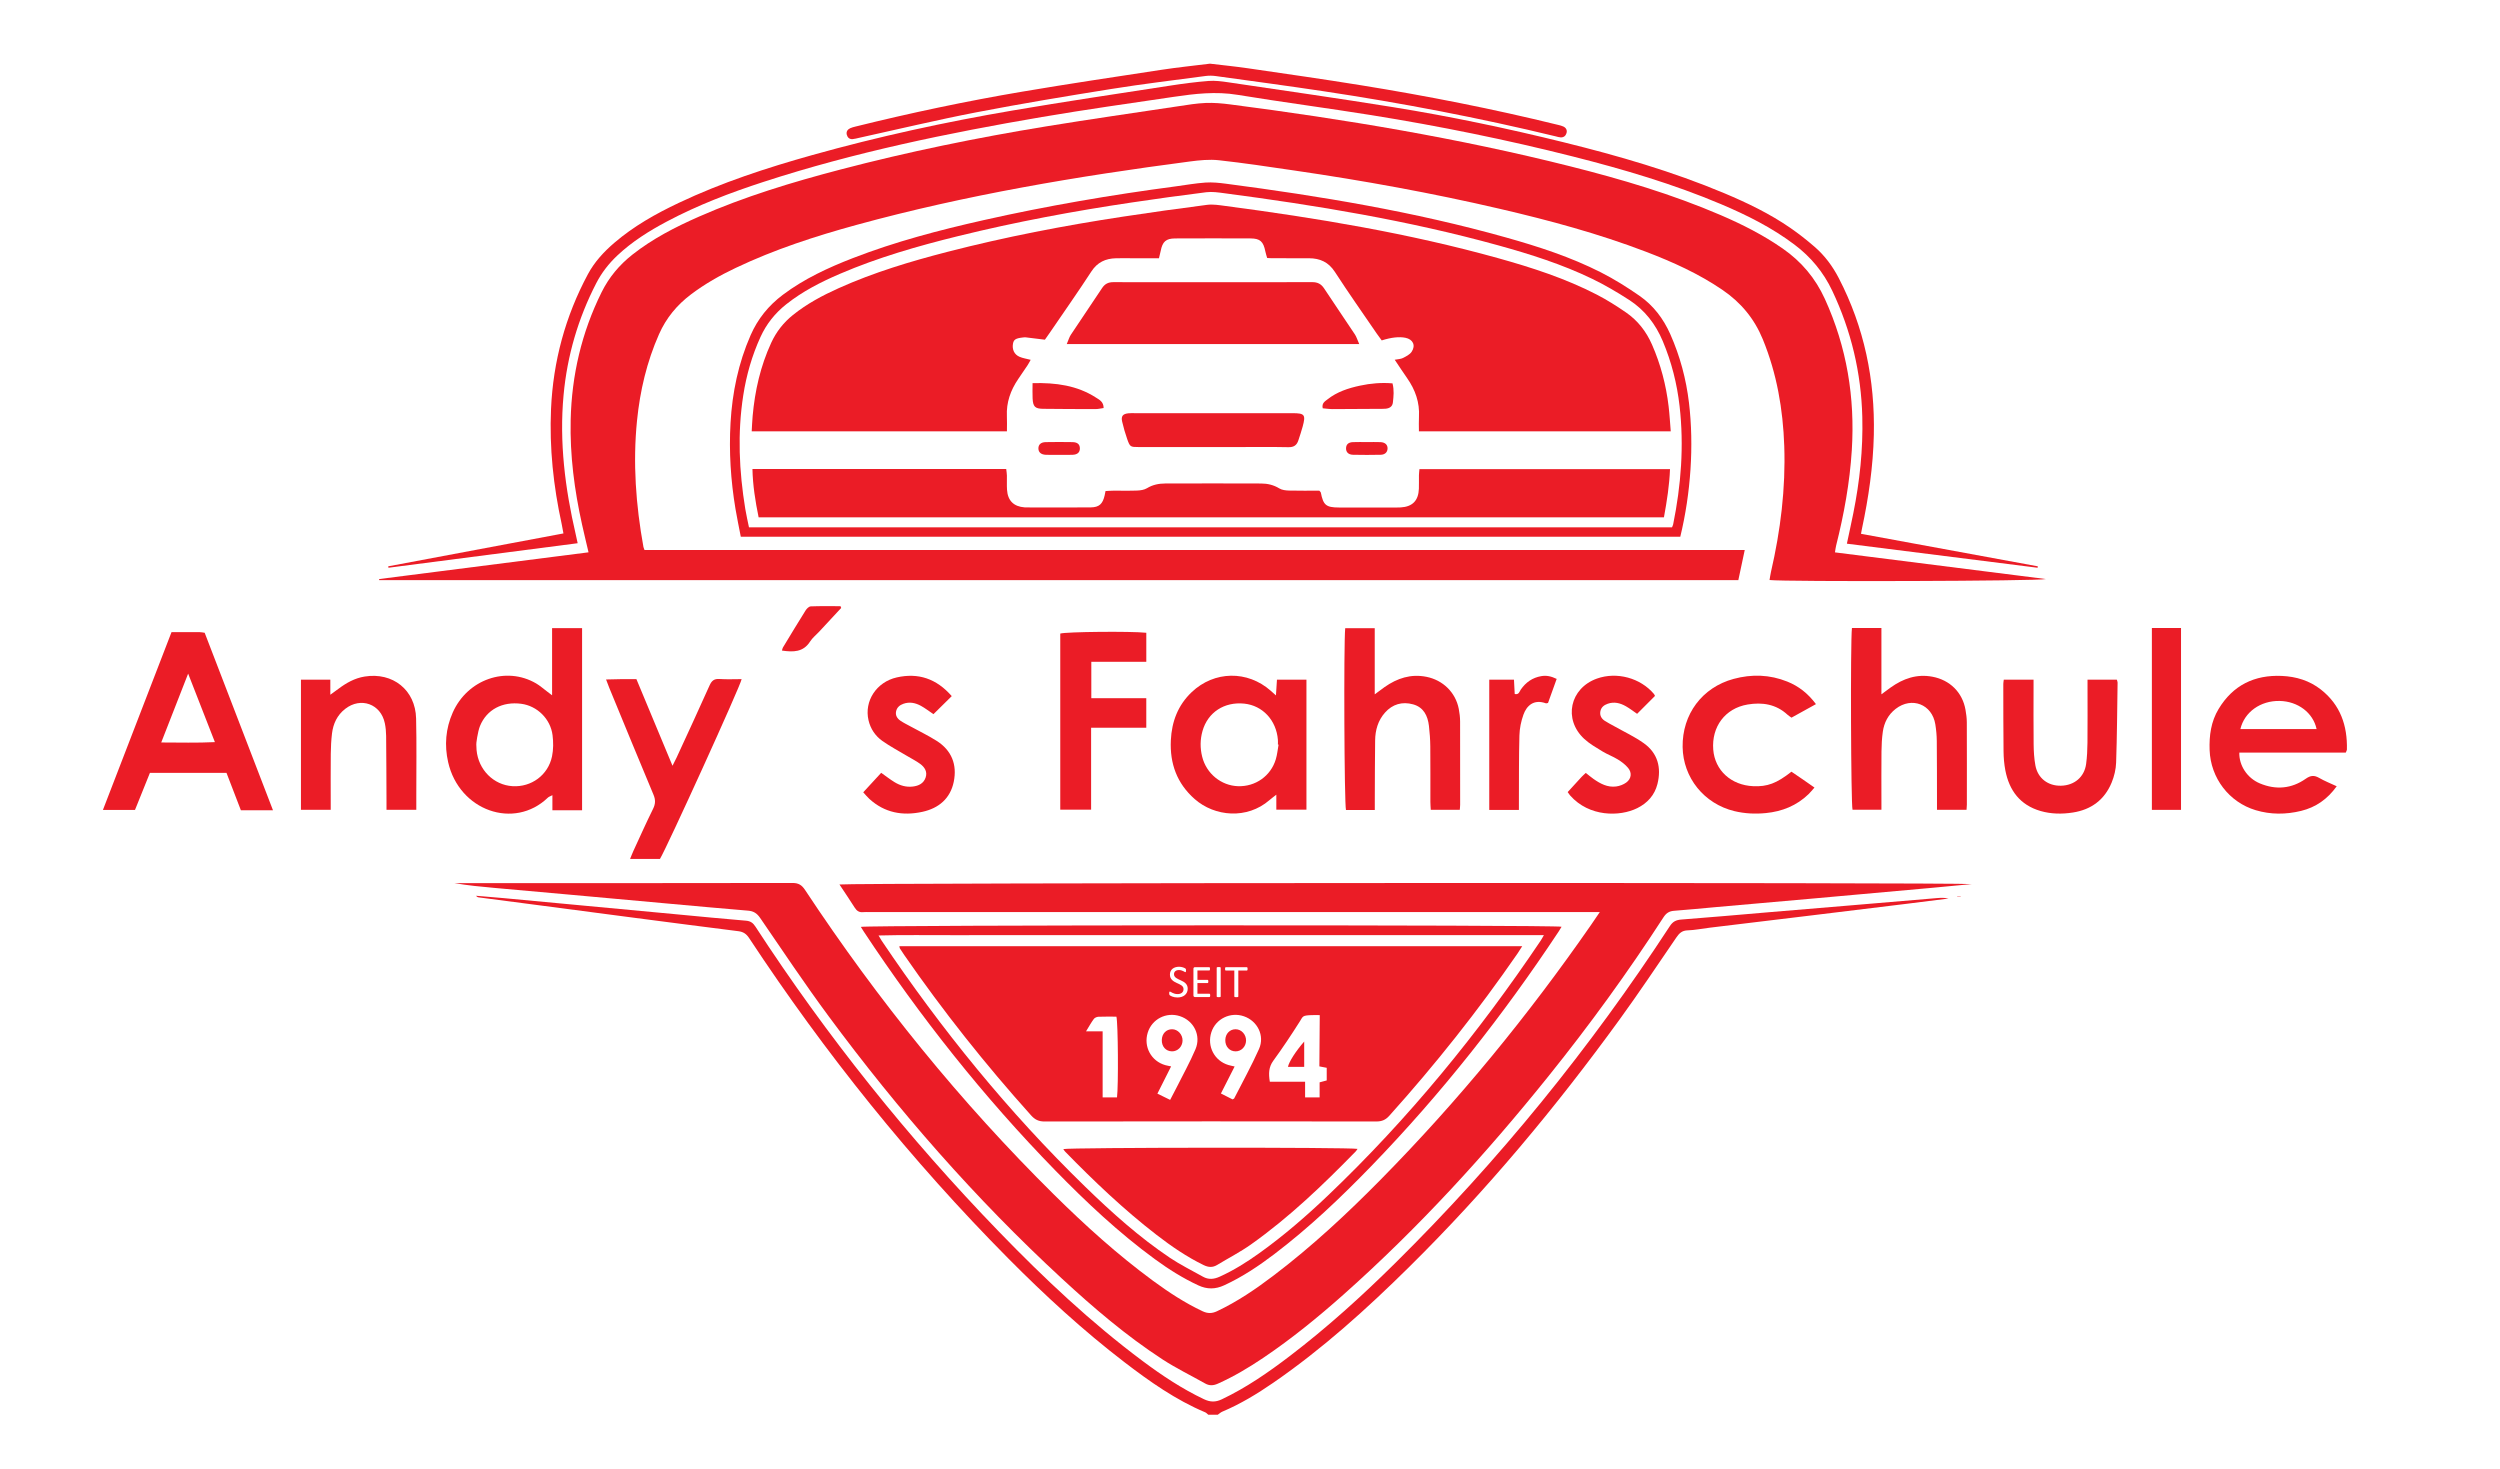
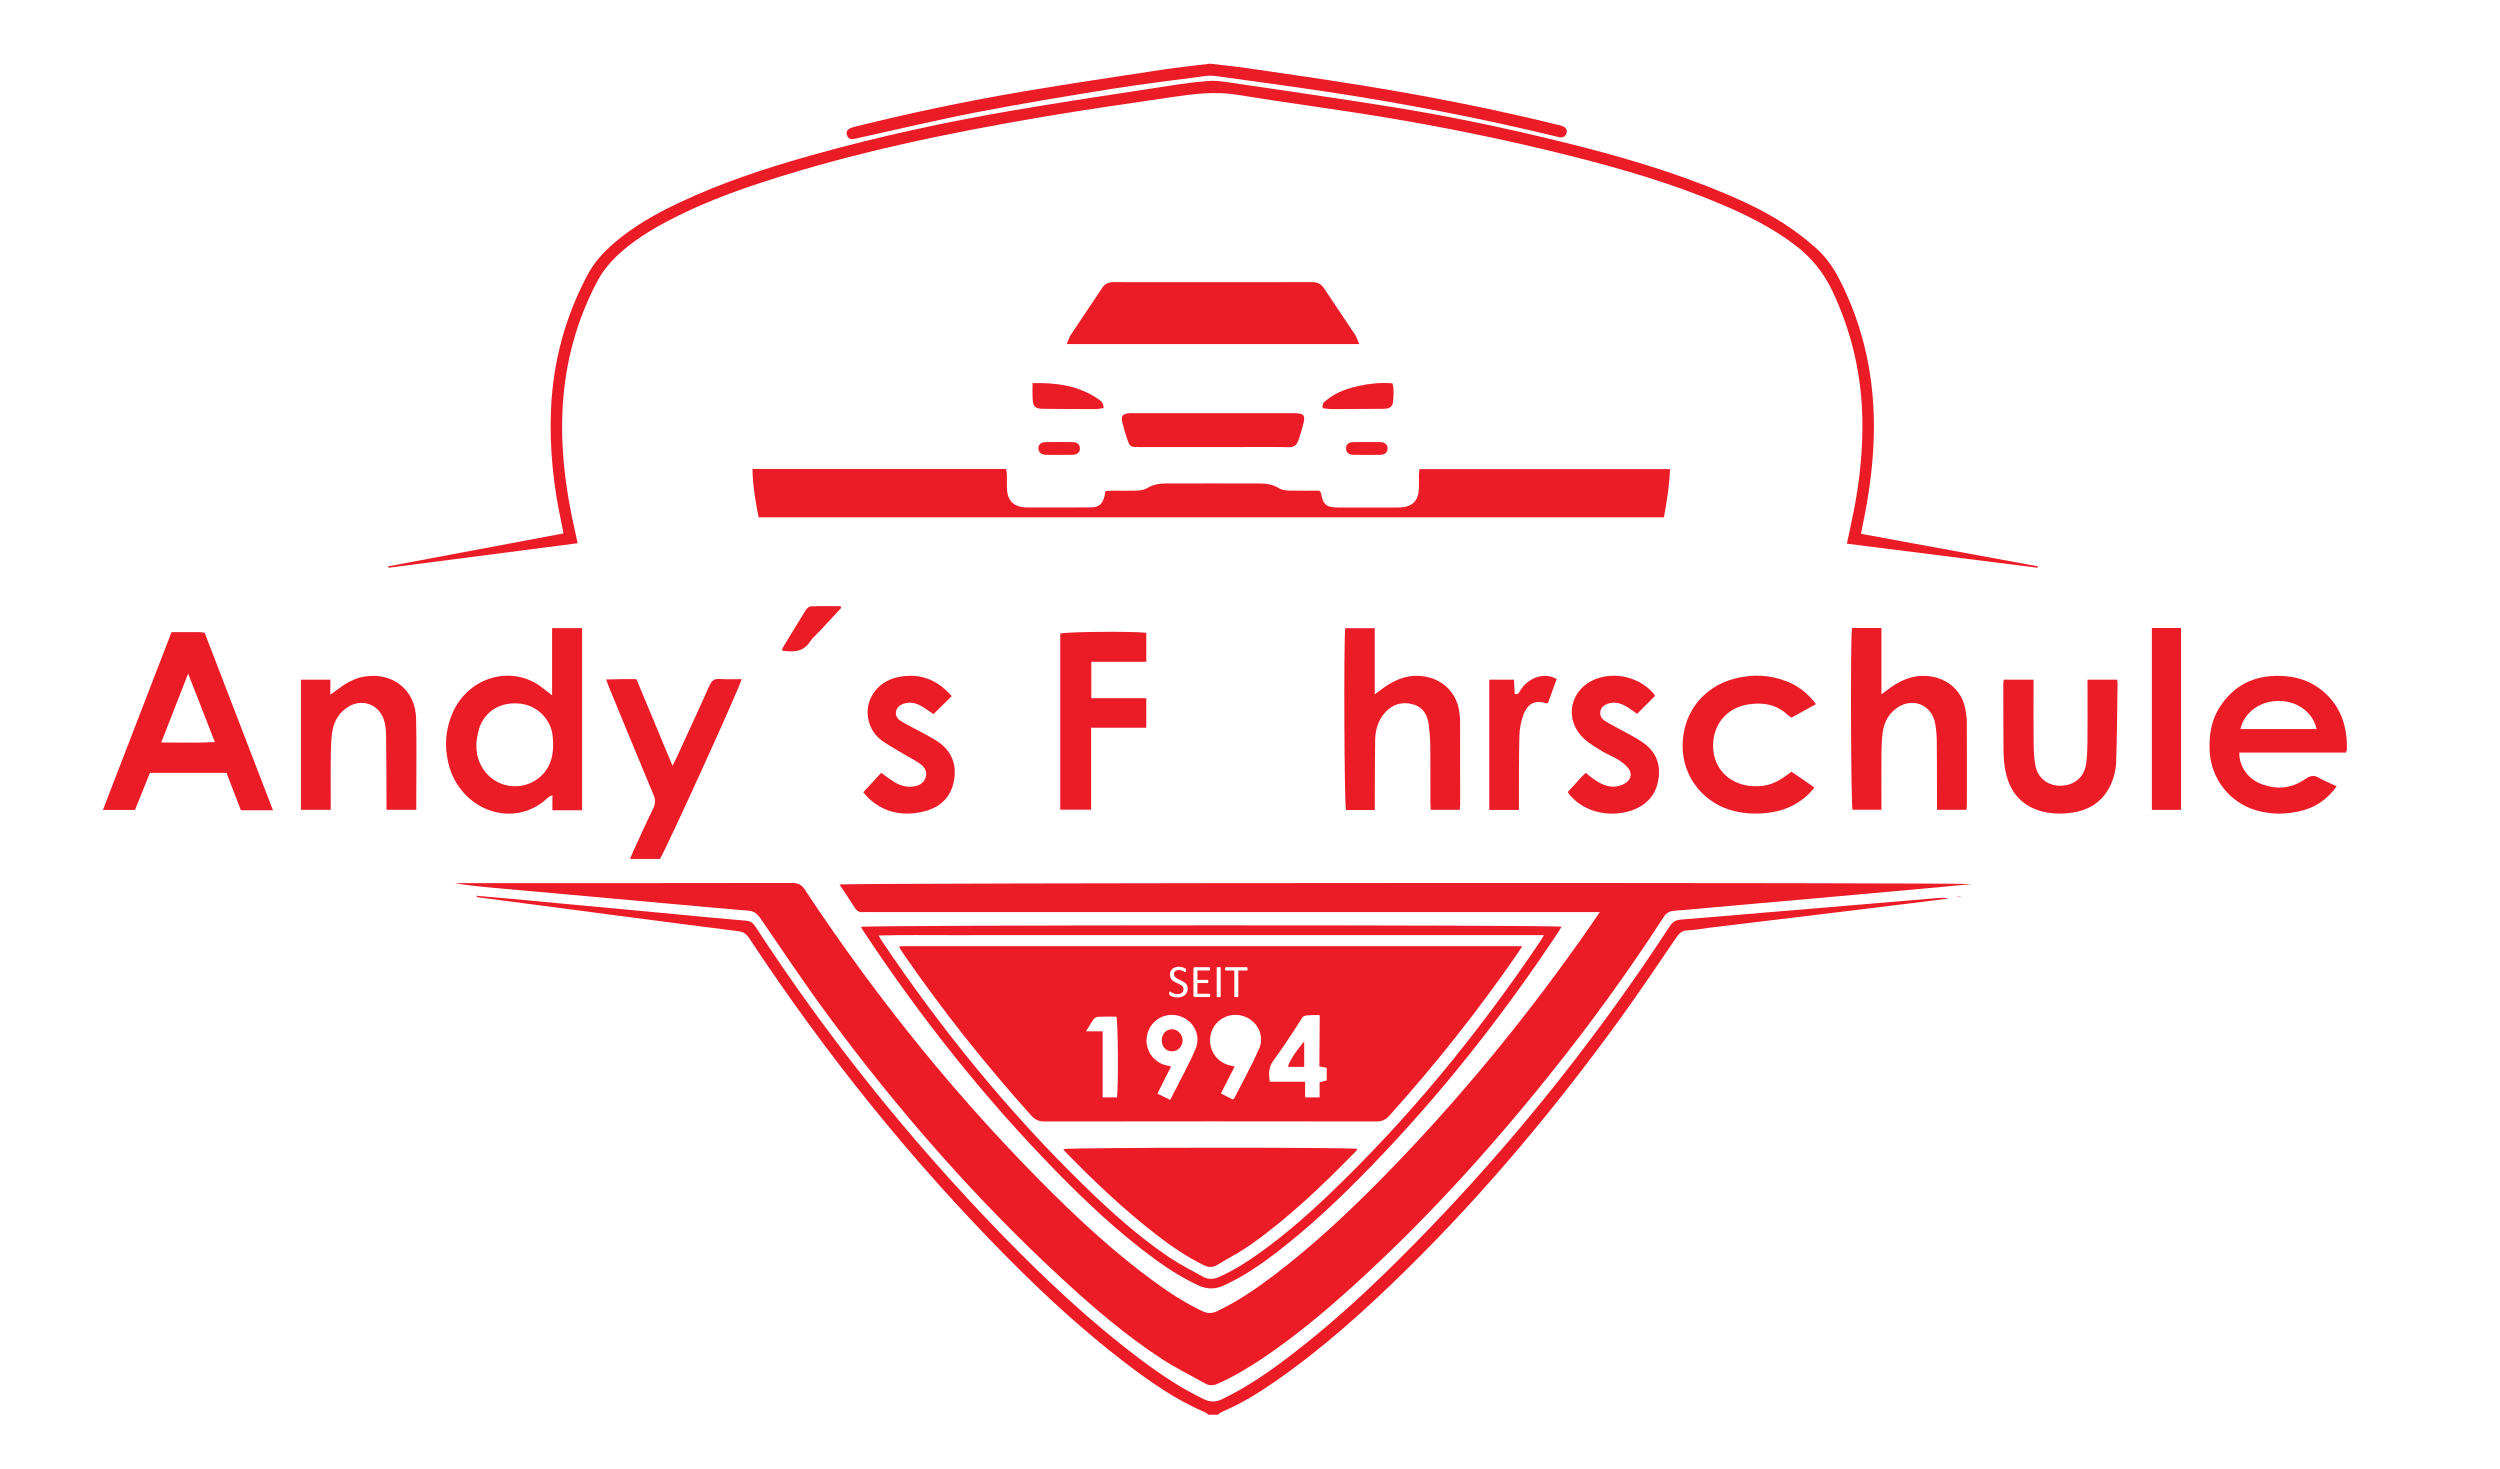
<svg xmlns="http://www.w3.org/2000/svg" xmlns:ns1="http://sodipodi.sourceforge.net/DTD/sodipodi-0.dtd" xmlns:ns2="http://www.inkscape.org/namespaces/inkscape" version="1.1" id="svg2" width="884.12" height="519.36" viewBox="0 0 884.12 519.36" ns1:docname="Logo_rot_vektor-06.eps">
  <defs id="defs6" />
  <ns1:namedview id="namedview4" pagecolor="#ffffff" bordercolor="#000000" borderopacity="0.25" ns2:showpageshadow="2" ns2:pageopacity="0.0" ns2:pagecheckerboard="0" ns2:deskcolor="#d1d1d1" />
  <g id="g8" ns2:groupmode="layer" ns2:label="ink_ext_XXXXXX" transform="matrix(1.333,0,0,-1.333,0,519.36)">
    <g id="g10" transform="scale(0.1)">
      <path d="m 5140.12,1513.63 c -77.6,-6.49 -155.19,-13.14 -232.79,-19.67 -72.7,-6.13 -145.42,-12.12 -218.13,-18.26 -76.2,-6.44 -152.36,-13.36 -228.61,-19.11 -13.96,-1.06 -22.58,-5.41 -30.41,-17.39 C 4218.81,1115.58 3976.49,817.09 3701.6,545.211 3613.23,457.809 3521.26,374.391 3422.34,298.93 3365.4,255.488 3306.72,214.781 3241.65,183.84 c -16.92,-8.051 -30.81,-7.731 -47.55,0.219 -58.01,27.523 -111.06,62.812 -162.29,101.011 -137.67,102.66 -262.18,220.059 -381.36,343.219 -241.23,249.281 -457,518.961 -646.34,809.661 -6.21,9.54 -12.86,14.61 -24.81,15.6 -61.52,5.11 -122.96,11.2 -184.42,16.96 -83.82,7.84 -167.64,15.69 -251.45,23.55 -68.46,6.41 -136.9,12.88 -205.36,19.21 -24.99,2.31 -50.02,4.31 -75.03,6.45 2.3,-3.39 4.89,-4.02 7.52,-4.37 47.96,-6.29 95.94,-12.52 143.9,-18.82 91.1,-11.96 182.18,-24.02 273.28,-35.9 90.42,-11.79 180.83,-23.58 271.29,-34.94 12.88,-1.62 21.02,-7.05 28.31,-18.12 201.41,-305.48 429.44,-589.531 687.13,-849.531 97.39,-98.25 199.11,-191.789 309.03,-276.059 66.89,-51.281 135.64,-99.73 213.95,-132.73 3.05,-1.281 5.42,-4.191 8.1,-6.34 8.43,0 16.85,0 25.27,0 3.95,2.719 7.56,6.231 11.89,8.059 48.07,20.281 92.4,47.172 135.2,76.64 130.53,89.891 247.61,195.692 360.07,306.719 205.23,202.641 389.19,423.504 558.49,656.652 51.91,71.49 101,145.04 150.87,217.99 7.59,11.09 14.86,18.46 29.7,18.93 19.54,0.63 38.96,4.67 58.45,7.03 86.35,10.46 172.71,20.8 259.05,31.27 88.43,10.73 176.85,21.52 265.26,32.36 36.56,4.48 73.09,9.17 109.63,13.77 -9.9,2.23 -19.63,2.11 -29.31,1.3" style="fill:#eb1c26;fill-opacity:1;fill-rule:nonzero;stroke:none" id="path12" />
-       <path d="m 4611.84,2357.02 c 5.64,26.55 11,51.76 16.99,79.91 -974.81,0 -1947.16,0 -2918.89,0 -1.57,4.4 -2.55,6.28 -2.91,8.28 -20.07,110.96 -28.3,222.59 -17,335.08 7.96,79.26 25.96,156 58.4,229.27 19.01,42.95 47.47,77.36 84.57,105.41 37.1,28.06 77.36,50.76 119.26,70.65 102.95,48.89 210.91,83.98 320.53,114.01 290.07,79.47 585.89,129.02 883.66,168.08 25.55,3.34 51.99,6.11 77.37,3.33 66.9,-7.34 133.5,-17.51 200.11,-27.24 183.24,-26.75 365.32,-59.73 545.7,-101.78 131.16,-30.57 261.04,-65.57 387.03,-113.71 70.87,-27.08 139.79,-58.13 202.83,-101.07 48.88,-33.3 84.73,-76.18 107.38,-131.48 37.21,-90.91 53.47,-185.66 56.81,-283 3.87,-112.81 -9.86,-223.93 -35.21,-333.75 -1.65,-7.14 -2.58,-14.45 -3.85,-21.63 40.94,-4.98 718.07,-2.94 733.16,2.56 -187.13,23.67 -372.61,47.13 -559.59,70.78 1.25,7.36 1.79,12.78 3.1,18.01 20.91,83.1 36.19,167.06 41.59,252.77 8.79,139.74 -13.07,273.57 -71.44,401.57 -25.27,55.43 -62.29,99.23 -111.84,133.68 -51.51,35.8 -107.04,64.02 -164.49,88.71 -129.18,55.54 -263.57,95.29 -399.59,129.54 -296.89,74.76 -598.36,124.82 -901.73,164.16 -21.46,2.78 -43.33,4.75 -64.88,3.87 -24.45,-1 -48.82,-5.12 -73.09,-8.77 -116.5,-17.5 -233.12,-34.25 -349.37,-53.23 -184.12,-30.07 -366.8,-67.46 -547.31,-114.79 -127.55,-33.44 -253.66,-71.54 -374.65,-124.78 -62.41,-27.46 -122.89,-58.4 -176.74,-100.89 -34.64,-27.33 -62.03,-60.05 -81.84,-100 -52.95,-106.83 -79.14,-219.87 -81.89,-338.58 -2.18,-93.74 9.96,-186.06 30.2,-277.42 5.27,-23.79 11.05,-47.47 17.19,-73.73 -186.38,-23.79 -370.96,-47.36 -555.53,-70.93 0.07,-0.96 0.14,-1.93 0.21,-2.89 1201.63,0 2403.27,0 3605.75,0" style="fill:#eb1c26;fill-opacity:1;fill-rule:nonzero;stroke:none" id="path14" />
      <path d="m 2227.14,1549.58 c 13.74,-20.77 27.49,-40.94 40.52,-61.56 5.46,-8.64 12.07,-12.91 22.39,-11.77 5.55,0.61 11.22,0.11 16.84,0.11 635.16,-0.01 1270.32,-0.01 1905.48,-0.01 8.93,0 17.86,0.01 31.9,0.01 -9.67,-14.21 -16.26,-24.06 -23.01,-33.79 -167.16,-240.88 -352.32,-466.949 -558.2,-675.851 -89.2,-90.52 -182.14,-177.028 -283.49,-254.047 -47.53,-36.113 -96.67,-69.723 -150.96,-95.281 -13.18,-6.2 -24.66,-6.289 -37.89,-0.082 -47.24,22.191 -90.55,50.632 -132.4,81.421 -93.48,68.782 -179.35,146.379 -261.74,227.829 -248.9,246.05 -467.87,516.631 -660.7,808.461 -8.65,13.09 -17.2,18.63 -33.52,18.6 -289.15,-0.59 -578.31,-0.43 -867.46,-0.43 -9.76,0 -19.52,0 -29.28,0 35.4,-6.18 70.87,-9.5 106.36,-12.7 69.17,-6.23 138.35,-12.35 207.52,-18.6 86.64,-7.83 173.26,-15.78 259.9,-23.6 68.47,-6.19 136.93,-12.53 205.45,-18.16 14.52,-1.2 23.43,-7.08 31.82,-19.31 59.88,-87.33 118.68,-175.52 181.61,-260.63 185.18,-250.479 389.45,-484.28 618.58,-695.811 84.1,-77.641 171.02,-152.059 267.15,-214.641 36.3,-23.629 75.57,-42.699 113.37,-64.027 11.37,-6.422 21.79,-5.742 33.76,-0.391 42.43,18.981 82.11,42.641 120.53,68.551 75.19,50.699 145.33,107.859 213.02,168.027 198.8,176.711 377.4,372.411 543.79,579.512 108.59,135.17 210.43,275.28 304.6,420.87 7.24,11.19 15.15,16.59 28.37,17.54 37.08,2.67 74.07,6.52 111.11,9.79 85.25,7.55 170.52,14.96 255.76,22.57 106.21,9.47 212.41,19.05 318.6,28.67 33.45,3.02 66.87,6.29 104.04,9.8 -33.42,4.52 -2986.65,3.37 -3003.82,-1.07" style="fill:#eb1c26;fill-opacity:1;fill-rule:nonzero;stroke:none" id="path16" />
      <path d="m 1030.56,2389.92 c 166.61,21.6 333.23,43.19 501.99,65.07 -2,9.12 -3.53,16.48 -5.22,23.8 -28.15,121.56 -43.76,244.15 -32.17,369.25 9.69,104.65 38.55,203.47 86.7,296.82 14.33,27.78 33.1,51.94 55.77,73.3 39.14,36.89 84.21,65.19 131.44,90.26 82.01,43.52 168.4,76.51 256.5,105.17 241.29,78.52 489.07,129.58 738.7,172.16 116.11,19.8 232.81,36.19 349.34,53.44 56.13,8.3 112.03,14.86 169.35,5.43 118.3,-19.47 237.26,-34.94 355.64,-53.96 180.04,-28.93 358.67,-65.12 535.47,-109.96 133.27,-33.81 265.03,-72.54 391.91,-126.2 68.61,-29.02 134.98,-62.23 194.8,-107.32 43.37,-32.69 76.78,-72.87 100.22,-122.36 50.3,-106.21 76.75,-217.68 79.74,-334.99 2.19,-85.97 -6.9,-170.83 -23.79,-254.97 -5.32,-26.49 -11.16,-52.87 -17.13,-81.09 169.78,-21.43 337.88,-42.65 505.97,-63.87 0.19,1.27 0.38,2.53 0.57,3.8 -156.14,28.73 -312.28,57.45 -469.11,86.31 1.19,6.2 1.89,10.28 2.76,14.33 17.4,81.76 29.41,164.14 31.31,247.92 3.31,146.49 -25.36,285.6 -93.07,416.2 -16.37,31.58 -37.17,59.62 -63.9,82.77 -20.63,17.88 -42.21,34.88 -64.66,50.38 -54.48,37.6 -113.9,66.22 -174.74,91.8 -138.03,58.03 -281.39,99.43 -426.46,135.29 -149.79,37.02 -300.75,68.68 -453.06,93.25 -145.36,23.44 -291.14,44.27 -436.8,65.87 -17.25,2.56 -35.04,4.94 -52.27,3.58 -34.23,-2.7 -68.38,-7.22 -102.33,-12.47 -139.27,-21.55 -278.71,-42.2 -417.62,-65.94 -179.04,-30.61 -356.44,-69.21 -531.43,-118.24 -120.94,-33.88 -240.15,-72.83 -353.93,-126.7 -61.02,-28.89 -119.67,-61.83 -171.21,-106.06 -27.86,-23.91 -52.58,-50.62 -70.08,-83.26 -59.99,-111.85 -92.3,-231.3 -97.87,-358 -4.52,-102.92 6.32,-204.44 28.3,-304.93 1.73,-7.88 2.98,-15.86 4.64,-24.82 -156.65,-29.41 -310.75,-58.34 -464.85,-87.27 0.19,-1.26 0.39,-2.52 0.58,-3.79" style="fill:#eb1c26;fill-opacity:1;fill-rule:nonzero;stroke:none" id="path18" />
-       <path d="m 4438.91,2505.02 c -0.41,-1.99 -1.43,-3.86 -2.94,-7.8 -816.28,0 -1631.47,0 -2448.94,0 -3.29,16.21 -7.1,32.37 -9.78,48.71 -16.42,100.24 -21.02,200.75 -5.36,301.53 8.32,53.57 23.11,105.24 45.71,154.72 15.81,34.61 38.64,63.16 68.29,86.69 43.24,34.31 91.88,59.09 142.26,80.73 101.42,43.58 207.15,73.88 314.04,100.22 152.55,37.61 306.86,66.4 462.24,89.44 65.19,9.66 130.46,18.86 195.86,26.92 15.66,1.93 32.13,-0.57 48.01,-2.66 244.8,-32.23 488.13,-72.32 726.5,-138.27 85.18,-23.57 169.44,-50.19 249.17,-88.76 33.95,-16.43 66.74,-35.72 98.43,-56.22 41.06,-26.55 69.88,-63.76 88.98,-109.2 23.29,-55.42 37.83,-112.89 44.59,-172.36 12,-105.47 4.01,-209.97 -17.06,-313.69 z m -89.36,606.41 c -32.7,22.71 -66.77,44.07 -102.23,62.09 -80.26,40.76 -165.69,68.42 -252.15,92.73 -243.54,68.46 -492.36,109.63 -742.73,142.54 -17.97,2.36 -36.38,4.26 -54.35,3.03 -26.52,-1.8 -52.84,-6.64 -79.25,-10.14 -171.04,-22.66 -340.97,-51.62 -509.3,-89.55 -117.66,-26.51 -234.22,-57.04 -346.9,-100.75 -65.52,-25.42 -129.05,-54.76 -185.67,-97.28 -37.8,-28.38 -66.44,-63.59 -85.57,-107.19 -32.54,-74.19 -48.63,-151.96 -53.25,-232.33 -4.39,-76.58 0.45,-152.77 13.08,-228.42 4.12,-24.65 9.34,-49.12 14.11,-73.94 831.91,0 1661.72,0 2492.53,0 27.92,115.48 36.5,242.09 23.06,355.22 -7.47,62.94 -23.7,123.65 -49.5,181.86 -18.4,41.52 -44.96,76.49 -81.88,102.13" style="fill:#eb1c26;fill-opacity:1;fill-rule:nonzero;stroke:none" id="path20" />
      <path d="m 2330.82,1414.32 c 67.47,1.85 132.19,0.59 196.88,0.82 65.26,0.24 130.52,0.06 195.79,0.06 65.26,0 130.52,0 195.79,0 65.26,0 130.52,0 195.79,0 64.56,0 129.12,0 193.68,0 65.27,0 130.53,0 195.79,0 65.27,0 130.53,0 195.79,0 65.27,0 130.53,0 195.79,0 65.22,0 130.43,0 199.88,0 -4.19,-7.27 -5.99,-10.87 -8.23,-14.19 -164.98,-245.27 -350.95,-473.049 -565.3,-677.131 -57.46,-54.699 -117.39,-106.57 -182.02,-152.77 -33.13,-23.699 -67.49,-45.277 -104.77,-62.109 -15.18,-6.852 -29.52,-8.219 -44.19,0.059 -29.27,16.511 -59.66,31.363 -87.48,50.031 -81.84,54.922 -154.92,120.621 -225.39,189.172 -203.46,197.898 -381.29,417.028 -539.56,652.298 -2.27,3.38 -4.19,6.98 -8.24,13.76 z m 733.25,-858.851 c 36.28,-26.547 74.16,-50.379 115.11,-69.41 23.43,-10.879 45.15,-10.59 68.59,0.191 48.15,22.148 91.75,51.352 133.67,83.219 92.41,70.25 176.24,150.011 256.84,233.261 185.51,191.622 349.91,400.11 497.05,622.35 2.59,3.91 4.88,8.03 7.55,12.44 -20.2,5.18 -1841.55,4.76 -1859.09,-0.39 2.7,-4.31 5.13,-8.38 7.74,-12.33 149.72,-226.49 317.64,-438.441 507.31,-632.909 82.88,-84.961 169.21,-166.161 265.23,-236.422" style="fill:#eb1c26;fill-opacity:1;fill-rule:nonzero;stroke:none" id="path22" />
      <path d="m 2261.88,3527.08 c 5.53,0.42 10.97,2.03 16.42,3.22 104.02,22.82 207.62,47.74 312.14,67.92 119.01,22.98 238.66,42.79 358.35,61.96 83.04,13.3 166.61,23.32 249.99,34.43 8.91,1.19 18.29,0.92 27.23,-0.31 95.12,-13.15 190.3,-25.9 285.26,-40.17 207.29,-31.17 413.03,-70.49 616.79,-119.9 4.06,-0.99 8.15,-2.34 12.28,-2.56 8.05,-0.43 13.54,4.05 15.67,11.42 2.23,7.67 -1.15,13.91 -8.24,17.35 -4.36,2.1 -9.25,3.22 -14,4.38 -172.94,42.53 -347.56,76.82 -523.31,105.22 -99.63,16.1 -199.55,30.36 -299.42,44.94 -33.27,4.86 -66.76,8.16 -100.91,12.27 -42.66,-5.33 -85.93,-9.74 -128.86,-16.28 -123.33,-18.79 -246.73,-37.21 -369.71,-58.06 -148.55,-25.19 -295.95,-56.32 -442.23,-92.59 -4.75,-1.18 -9.61,-2.37 -14,-4.45 -7.06,-3.34 -10.78,-9.37 -8.79,-17.16 1.91,-7.45 7.18,-12.24 15.34,-11.63" style="fill:#eb1c26;fill-opacity:1;fill-rule:nonzero;stroke:none" id="path24" />
      <path d="m 5192.11,1517.74 0.71,-0.99 c 3,0 5.99,0 8.98,0 v 0.99 c -3.23,0 -6.46,0 -9.69,0" style="fill:#eb1c26;fill-opacity:1;fill-rule:nonzero;stroke:none" id="path26" />
      <path d="m 427.742,1926.35 c 24.055,61.53 46.813,119.76 71.403,182.67 24.605,-63.01 47.207,-120.88 70.964,-181.71 -47.921,-2.34 -93.386,-1.03 -142.367,-0.96 z m 102.391,292.7 c -24.496,0.14 -48.992,0.07 -75.082,0.07 -60.633,-157.18 -121.016,-313.7 -181.977,-471.72 30.145,0 57.289,0 85.082,0 13.453,33.4 26.703,66.31 39.621,98.39 68.946,0 135.422,0 203.102,0 12.672,-32.94 25.18,-65.45 38.18,-99.25 6.722,0 12.941,0 19.164,0 20.949,0 41.898,0 66,0 -60.981,158.46 -121.035,314.52 -181.2,470.87 -4.687,0.62 -8.789,1.61 -12.89,1.64" style="fill:#eb1c26;fill-opacity:1;fill-rule:nonzero;stroke:none" id="path28" />
-       <path d="m 4313.59,3067.39 c -24.77,17.06 -50.39,33.27 -77.07,47.06 -83.21,42.99 -171.95,71.71 -261.83,96.76 -237.57,66.23 -480.2,106.4 -724.31,138.63 -15.9,2.1 -32.39,4.87 -48.03,2.86 -74.4,-9.53 -148.7,-20 -222.86,-31.27 -156.7,-23.81 -312.21,-53.79 -465.73,-93.41 -98.47,-25.42 -195.77,-54.61 -288.78,-96.43 -42.96,-19.31 -84.31,-41.39 -121.24,-71.07 -25.05,-20.13 -44.19,-44.47 -57.7,-73.82 -28.52,-61.91 -43.31,-127.13 -49.28,-194.63 -1.26,-14.22 -1.77,-28.51 -2.47,-40.3 21.55,0 40.37,0 59.19,0 197.18,0 394.36,0 591.54,0 8.2,0 16.39,0 26.39,0 0,15.08 0.51,27.59 -0.09,40.03 -1.78,36.58 9.77,68.97 30.05,98.77 8.29,12.17 16.65,24.3 24.79,36.57 2.91,4.38 5.26,9.13 8.25,14.4 -10.97,2.88 -20.8,4.23 -29.57,8.03 -14.08,6.11 -20.03,19.44 -17.38,34.69 1.91,10.94 7.2,14.38 25.61,16.48 2.78,0.31 5.65,0.72 8.4,0.4 16.4,-1.9 32.77,-3.99 50.67,-6.21 3.4,4.83 7.89,11.03 12.21,17.36 37.17,54.44 75.11,108.38 111.07,163.6 16.01,24.6 37.61,34.37 65.16,35.07 13.32,0.34 26.66,0.08 40,0.08 24.48,0 48.97,0 74.18,0 1.79,7.5 3.44,13.53 4.64,19.64 4.75,24.32 13.83,32.78 38.27,32.89 66.66,0.31 133.32,0.3 199.99,0.02 25.48,-0.11 34.1,-8.25 39.28,-34.26 1.19,-5.95 3.21,-11.72 4.86,-17.65 5.05,-0.26 8.51,-0.6 11.98,-0.6 32.98,-0.05 65.96,0.03 98.94,-0.07 29.2,-0.09 51.9,-10.15 68.79,-36.24 35.82,-55.32 73.86,-109.2 111.05,-163.63 4.28,-6.26 8.91,-12.3 13.15,-18.12 25.65,8.09 46.2,10.3 62.86,7 19.92,-3.95 27.96,-20.13 16.52,-37.18 -4.95,-7.38 -14.62,-12.2 -23.01,-16.46 -5.79,-2.93 -13.08,-2.91 -21.88,-4.65 11.86,-17.62 22.15,-33.41 32.94,-48.84 21.57,-30.82 33.57,-64.39 31.39,-102.51 -0.71,-12.3 -0.11,-24.68 -0.11,-38.61 11.36,0 19.66,0 27.95,0 183.85,0 367.7,0 551.55,0 28.58,0 57.17,0 88.6,0 -1.73,20.7 -2.98,43.58 -5.66,66.3 -6.7,56.69 -21.07,111.32 -44.04,163.79 -15.35,35.09 -38.01,64.04 -69.23,85.53" style="fill:#eb1c26;fill-opacity:1;fill-rule:nonzero;stroke:none" id="path30" />
      <path d="m 3764.48,2635.25 c -0.17,-11.92 0.27,-23.86 -0.16,-35.77 -1.15,-31.47 -17.01,-47.64 -48.13,-49.5 -3.5,-0.21 -7.01,-0.26 -10.52,-0.26 -51.22,-0.02 -102.44,-0.12 -153.66,0.03 -34.04,0.1 -41.37,6.39 -47.85,39.75 -0.22,1.14 -1.62,2.05 -4.04,4.93 -25.67,0 -52.96,-0.45 -80.21,0.26 -8.8,0.22 -18.81,1.36 -26,5.77 -15.07,9.23 -31.14,12.89 -48.07,12.95 -84.9,0.3 -169.81,0.31 -254.71,0.02 -16.89,-0.06 -33.08,-3.31 -48.2,-12.5 -7.26,-4.42 -17.11,-5.86 -25.88,-6.22 -21.02,-0.86 -42.09,-0.2 -63.14,-0.33 -6.87,-0.05 -13.74,-0.64 -20.97,-1 -0.93,-4.77 -1.49,-8.14 -2.26,-11.47 -5.27,-22.9 -14.52,-31.7 -37.48,-31.9 -57.53,-0.5 -115.07,-0.11 -172.6,-0.07 l -2.1,0.12 c -28.93,2.06 -44.94,17.64 -46.85,46.61 -0.82,12.57 -0.04,25.24 -0.32,37.86 -0.11,5.31 -1.07,10.6 -1.8,17.31 -224.37,0 -447.37,0 -673.27,0 0.86,-42.38 7.52,-85.32 16.38,-128.21 801.44,0 1600.95,0 2401.8,0 7.99,43.62 14.59,86.17 16.1,127.95 -222.52,0 -443.17,0 -664.77,0 -0.57,-6.88 -1.22,-11.6 -1.29,-16.33" style="fill:#eb1c26;fill-opacity:1;fill-rule:nonzero;stroke:none" id="path32" />
      <path d="m 3512.88,3131.02 c -7.74,11.75 -17.21,16.63 -31.37,16.61 -175.98,-0.32 -351.96,-0.3 -527.95,-0.04 -13.33,0.02 -22.4,-4.65 -29.71,-15.68 -27.45,-41.49 -55.52,-82.57 -82.99,-124.04 -3.97,-5.99 -5.92,-13.31 -10.77,-24.59 259.76,0 515.17,0 776.02,0 -5.32,12.07 -7.4,19.4 -11.41,25.45 -27.1,40.88 -54.83,81.34 -81.82,122.29" style="fill:#eb1c26;fill-opacity:1;fill-rule:nonzero;stroke:none" id="path34" />
      <path d="m 3218.74,2800.02 c -69.39,0.01 -138.79,0.01 -208.19,0 -5.6,-0.01 -11.25,0.25 -16.81,-0.31 -14.9,-1.5 -20.02,-7.72 -16.64,-22.06 3.68,-15.64 8.02,-31.21 13.38,-46.34 7.38,-20.79 8.54,-21.15 30.19,-21.16 86.92,-0.04 173.84,-0.02 260.76,-0.02 45.57,0 91.15,0.61 136.69,-0.35 14.55,-0.3 22.33,5.32 26.47,18.1 3.88,11.98 7.96,23.91 11.27,36.05 8.73,32.04 5.73,36.03 -26.82,36.07 -70.1,0.08 -140.2,0.02 -210.3,0.02" style="fill:#eb1c26;fill-opacity:1;fill-rule:nonzero;stroke:none" id="path36" />
      <path d="m 3695.33,2828.11 c 1.91,16.57 3.64,33.27 -0.98,50.99 -29.47,2.46 -57.92,0.02 -86.06,-6.02 -31.03,-6.66 -61,-16.3 -86.36,-36.39 -6.72,-5.32 -15.81,-9.94 -12.71,-23.75 8.61,-0.73 17.38,-2.12 26.15,-2.12 39.96,0 79.92,0.38 119.88,0.65 7.01,0.04 14.06,-0.27 21.02,0.4 9.88,0.96 17.82,5.47 19.06,16.24" style="fill:#eb1c26;fill-opacity:1;fill-rule:nonzero;stroke:none" id="path38" />
      <path d="m 2739.41,2879.7 c 0,-15.64 -0.51,-28.11 0.11,-40.53 1.09,-22.01 6.41,-27.34 28.07,-27.59 46.28,-0.52 92.56,-0.73 138.84,-0.72 7.16,0 14.33,1.81 21.49,2.78 0.03,16.68 -11.19,21.85 -20.09,27.59 -50.32,32.46 -106.44,40 -168.42,38.47" style="fill:#eb1c26;fill-opacity:1;fill-rule:nonzero;stroke:none" id="path40" />
      <path d="m 3626.91,2723.32 c -12.55,0 -25.13,0.44 -37.66,-0.12 -11.97,-0.53 -17.75,-6.08 -18.15,-15.85 -0.43,-10.48 6,-17.43 18.59,-17.71 24.4,-0.54 48.83,-0.51 73.23,0.01 11.4,0.24 17.78,6.67 18.28,16.01 0.54,10.25 -6.17,16.99 -18.72,17.55 -11.83,0.53 -23.71,0.11 -35.57,0.11" style="fill:#eb1c26;fill-opacity:1;fill-rule:nonzero;stroke:none" id="path42" />
      <path d="m 2774.18,2723.21 c -12.81,-0.25 -19.48,-6.75 -19.28,-16.94 0.19,-10.05 6.98,-16.17 19.84,-16.7 11.83,-0.49 23.7,-0.1 35.56,-0.1 11.86,0 23.73,-0.41 35.56,0.1 12.88,0.57 19.22,6.7 19.08,17.19 -0.13,10.48 -6.31,16.24 -19.63,16.47 -23.7,0.41 -47.43,0.42 -71.13,-0.02" style="fill:#eb1c26;fill-opacity:1;fill-rule:nonzero;stroke:none" id="path44" />
      <path d="m 3213.73,1157.61 c 11.53,35.64 50.53,54.75 86.41,42.33 35.92,-12.43 55.8,-51.35 40.04,-86.79 -19.88,-44.71 -43.77,-87.64 -65.98,-131.322 -0.26,-0.496 -1.16,-0.68 -4.18,-2.348 -9.86,4.989 -19.76,10.012 -30.9,15.649 12.21,24.041 23.88,47.031 36.36,71.611 -6.49,1.53 -11.63,2.47 -16.61,3.97 -37.09,11.1 -57.14,49.78 -45.14,86.9 z m -4.34,93.64 -0.9,-0.25 h -38.33 c -0.95,0 -1.84,0.33 -2.68,0.96 -0.85,0.63 -1.27,1.74 -1.27,3.33 v 70.64 c 0,1.6 0.42,2.71 1.27,3.34 0.84,0.63 1.73,0.95 2.68,0.95 h 37.9 l 0.9,-0.25 0.64,-0.8 0.4,-1.37 0.15,-2.05 -0.15,-1.93 -0.4,-1.35 -0.64,-0.76 -0.9,-0.24 h -31.24 v -24.86 h 26.79 l 0.89,-0.28 0.68,-0.76 0.41,-1.35 0.12,-2.02 -0.12,-1.9 -0.41,-1.28 -0.68,-0.71 -0.89,-0.21 h -26.79 v -28.34 h 31.67 l 0.9,-0.25 0.71,-0.76 0.43,-1.34 0.12,-2.06 -0.12,-1.93 -0.43,-1.38 z m -37.85,-138.93 c -14.53,-34.09 -32.64,-66.66 -49.27,-99.84 -5.31,-10.6 -10.93,-21.039 -17.85,-34.32 -11.94,5.852 -21.82,10.692 -33.82,16.57 12.28,24.41 24.08,47.84 36.36,72.25 -6.18,1.33 -10.89,2.07 -15.45,3.36 -37.4,10.62 -58.06,48.81 -46.62,86.04 11.09,36.12 49.3,55.74 85.48,43.88 37.06,-12.15 56.76,-51.36 41.17,-87.94 z M 2963.43,984.77 c -11.24,0 -22.75,0 -38.11,0 0,58.58 0,115.84 0,175.24 -14.48,0 -26.79,0 -44.07,0 8.35,13.52 13.88,23.71 20.73,32.91 2.42,3.25 8,5.6 12.24,5.77 16.01,0.67 32.07,0.27 47.66,0.27 4.4,-16.61 5.48,-185.04 1.55,-214.19 z m 138.59,278.32 0.37,1.44 0.62,0.76 0.86,0.23 c 0.58,0 1.39,-0.36 2.44,-1.05 1.05,-0.69 2.39,-1.44 4.04,-2.27 1.65,-0.81 3.63,-1.58 5.96,-2.29 2.32,-0.71 5.01,-1.07 8.05,-1.07 2.31,0 4.41,0.31 6.33,0.92 1.91,0.61 3.56,1.47 4.94,2.61 1.38,1.11 2.43,2.49 3.18,4.12 0.73,1.64 1.11,3.5 1.11,5.57 0,2.24 -0.52,4.17 -1.55,5.76 -1.02,1.59 -2.38,2.98 -4.07,4.19 -1.69,1.21 -3.61,2.31 -5.77,3.3 -2.16,1.01 -4.37,2.02 -6.64,3.07 -2.26,1.04 -4.46,2.19 -6.6,3.45 -2.14,1.27 -4.05,2.76 -5.74,4.48 -1.69,1.71 -3.06,3.72 -4.11,6.02 -1.05,2.3 -1.57,5.07 -1.57,8.3 0,3.3 0.61,6.25 1.82,8.85 1.21,2.58 2.9,4.75 5.06,6.52 2.16,1.75 4.73,3.09 7.72,4 2.98,0.92 6.2,1.38 9.66,1.38 1.76,0 3.55,-0.16 5.34,-0.46 1.78,-0.31 3.47,-0.71 5.06,-1.23 1.58,-0.51 2.99,-1.07 4.22,-1.7 1.24,-0.64 2.05,-1.15 2.45,-1.53 l 0.77,-0.92 0.3,-0.87 0.19,-1.25 0.06,-1.9 -0.09,-1.96 -0.28,-1.43 -0.52,-0.86 -0.77,-0.27 c -0.46,0 -1.17,0.28 -2.14,0.85 -0.96,0.57 -2.15,1.21 -3.54,1.93 -1.4,0.71 -3.06,1.36 -4.98,1.96 -1.91,0.59 -4.06,0.89 -6.44,0.89 -2.22,0 -4.16,-0.3 -5.81,-0.89 -1.64,-0.6 -3,-1.38 -4.07,-2.36 -1.07,-0.98 -1.87,-2.14 -2.4,-3.48 -0.54,-1.35 -0.81,-2.78 -0.81,-4.29 0,-2.21 0.52,-4.1 1.54,-5.69 1.03,-1.6 2.4,-3.01 4.11,-4.23 1.71,-1.23 3.65,-2.35 5.83,-3.36 2.18,-1.03 4.41,-2.05 6.67,-3.1 2.26,-1.04 4.48,-2.18 6.66,-3.42 2.19,-1.25 4.13,-2.72 5.83,-4.42 1.71,-1.68 3.09,-3.68 4.14,-5.99 1.05,-2.31 1.58,-5.03 1.58,-8.18 0,-3.7 -0.69,-7.02 -2.07,-9.91 -1.38,-2.9 -3.3,-5.36 -5.74,-7.38 -2.45,-2.02 -5.33,-3.54 -8.64,-4.56 -3.32,-1.02 -6.88,-1.53 -10.71,-1.53 -2.68,0 -5.16,0.22 -7.44,0.67 -2.28,0.45 -4.32,1.01 -6.11,1.66 -1.79,0.65 -3.29,1.32 -4.5,2.02 -1.22,0.69 -2.06,1.28 -2.54,1.77 l -1.05,1.87 c -0.22,0.75 -0.34,1.77 -0.34,3.03 z m 125.91,65.54 0.28,0.85 0.93,0.59 1.67,0.36 c 0.68,0.1 1.48,0.15 2.43,0.15 1.03,0 1.88,-0.05 2.56,-0.15 l 1.64,-0.36 0.86,-0.59 0.24,-0.85 v -76.03 l -0.24,-0.86 -0.86,-0.59 -1.64,-0.36 c -0.68,-0.11 -1.53,-0.15 -2.56,-0.15 -0.99,0 -1.83,0.04 -2.53,0.15 l -1.67,0.36 -0.86,0.59 -0.25,0.86 z m 22.31,-0.89 0.4,1.43 0.65,0.8 0.9,0.25 h 55.54 l 0.9,-0.25 0.68,-0.8 0.4,-1.43 0.12,-2.05 -0.12,-2.02 -0.4,-1.38 -0.68,-0.77 -0.9,-0.24 h -22.46 v -68.68 l -0.25,-0.86 -0.86,-0.59 -1.64,-0.36 c -0.68,-0.11 -1.53,-0.15 -2.56,-0.15 -0.99,0 -1.84,0.04 -2.54,0.15 l -1.66,0.36 -0.86,0.59 -0.25,0.86 v 68.68 h -22.46 l -0.9,0.24 -0.65,0.77 -0.4,1.38 -0.15,2.02 z m 127.87,-245.68 c 24.7,33.88 47.95,68.88 70.39,104.32 8.55,13.5 6.17,15.76 30.95,16.66 10.95,0 14.72,0.39 21.89,0 0,-45.69 -1.02,-90.37 -1.02,-136.01 7.33,-1.41 13.1,-2.52 19.5,-3.75 0,-11.4 0,-21.74 0,-33.51 -5.32,-1.43 -11.07,-2.96 -18.85,-5.05 0,-12.42 0,-25.439 0,-39.95 -13.43,0 -24.89,0 -38.52,0 0,13.019 0,25.98 0,41.6 -32.32,0 -62.65,0 -93.61,0 -3.41,21.47 -3.22,38.55 9.27,55.69 z m 273.16,-161.189 c 14.62,-0.031 24.59,4.09 34.35,14.949 122.53,136.34 236.17,279.67 340.29,430.53 3.78,5.47 7.21,11.19 12.55,19.51 -552.78,0 -1101.73,0 -1652.47,0 0.72,-3.18 0.7,-4.71 1.38,-5.78 3.77,-5.91 7.61,-11.78 11.59,-17.55 103.05,-149.04 215.46,-290.65 336.55,-425.46 10.24,-11.398 20.3,-16.269 35.89,-16.25 293.29,0.5 586.58,0.469 879.87,0.051" style="fill:#eb1c26;fill-opacity:1;fill-rule:nonzero;stroke:none" id="path46" />
      <path d="m 3193.49,539.781 c 12.59,-6.109 23.74,-6.75 35.69,0.489 29.91,18.14 61.26,34.23 89.73,54.39 101.65,72 191.11,157.969 277.88,246.828 1.72,1.774 2.93,4.043 4.8,6.672 -22.86,4.52 -763.75,3.922 -780.64,-0.551 1.75,-2.429 3.04,-4.789 4.84,-6.64 76.43,-78.34 155.56,-153.731 242.32,-220.719 39.42,-30.441 80.35,-58.59 125.38,-80.469" style="fill:#eb1c26;fill-opacity:1;fill-rule:nonzero;stroke:none" id="path48" />
      <path d="m 5217.3,1747.78 c 0.34,5.2 0.83,9.25 0.83,13.3 0.05,72.94 0.18,145.87 -0.13,218.8 -0.05,11.14 -1.56,22.39 -3.51,33.39 -8.24,46.36 -41.52,78.85 -87.76,87.55 -41.56,7.82 -77.44,-4.9 -110.68,-28.53 -7.18,-5.11 -14.2,-10.46 -24.6,-18.13 0,60.86 0,117.86 0,175.95 -27.22,0 -52.13,0 -78.2,0 -4.34,-39.27 -2.64,-467.84 1.56,-482.22 25.09,0 50.05,0 76.67,0 0,8.21 0,15.09 0,21.96 0,44.18 -0.32,88.37 0.15,132.54 0.19,17.48 1.07,35.09 3.52,52.38 3.45,24.37 14.32,45.47 34.16,60.8 42.74,33.05 96.58,12.09 105.16,-41.02 2.33,-14.48 3.72,-29.26 3.88,-43.92 0.56,-53.29 0.42,-106.58 0.54,-159.88 0.02,-7.46 0,-14.93 0,-22.97 27.52,0 52.38,0 78.41,0" style="fill:#eb1c26;fill-opacity:1;fill-rule:nonzero;stroke:none" id="path50" />
      <path d="m 3795.87,1747.83 c 26.29,0 51.11,0 76.99,0 0.39,5.24 0.94,9.34 0.95,13.43 0.05,73.63 0.18,147.26 -0.12,220.88 -0.05,11.15 -1.42,22.45 -3.54,33.42 -8.42,43.65 -42,76.23 -85.67,84.97 -41.4,8.29 -77.55,-3.68 -111.01,-27.11 -7.78,-5.46 -15.31,-11.27 -26.25,-19.35 0,60.9 0,117.93 0,175.53 -27.72,0 -53.12,0 -78.32,0 -4.23,-42.53 -2.41,-467.05 2.03,-482.47 24.3,0 48.74,0 76.44,0 0,10.38 -0.03,18.65 0.01,26.92 0.24,52.58 0.18,105.17 0.89,157.76 0.37,27.3 7.51,52.8 26.12,73.74 20.13,22.64 45.87,29.82 74.47,21.97 28.02,-7.7 39.03,-30.29 42.15,-57.07 2.1,-18.07 3.43,-36.31 3.61,-54.49 0.49,-49.08 0.13,-98.17 0.22,-147.26 0.01,-6.79 0.65,-13.58 1.03,-20.87" style="fill:#eb1c26;fill-opacity:1;fill-rule:nonzero;stroke:none" id="path52" />
      <path d="m 1680.1,1637.88 c -2.83,-6.13 -5.19,-12.49 -8.48,-20.47 28.01,0 53.66,0 79.27,0 17.26,27.69 214.32,460.38 216.68,477.03 -19.76,0 -39.36,-1.01 -58.78,0.34 -14.5,1 -20.87,-4.88 -26.54,-17.6 -28.54,-64.02 -58.12,-127.58 -87.39,-191.27 -2.86,-6.23 -6.13,-12.28 -10.68,-21.34 -32.69,78.47 -64.13,153.93 -95.77,229.87 -14.27,0 -26.87,0.12 -39.45,-0.03 -12.96,-0.15 -25.92,-0.57 -41.05,-0.91 3.59,-9.38 5.9,-15.82 8.5,-22.15 39,-94.61 77.78,-189.31 117.37,-283.67 5.68,-13.53 5.32,-24.3 -1.16,-37.4 -18.32,-37.07 -35.18,-74.85 -52.52,-112.4" style="fill:#eb1c26;fill-opacity:1;fill-rule:nonzero;stroke:none" id="path54" />
      <path d="m 5538.26,2093.06 c 0,-8.26 0,-15.14 0,-22.01 0,-48.37 0.32,-96.74 -0.16,-145.1 -0.19,-18.88 -1.06,-37.88 -3.57,-56.57 -4.68,-34.73 -31.19,-56.96 -66.77,-57.73 -34.43,-0.74 -61.47,19.72 -67.81,53.74 -3.44,18.46 -4.45,37.56 -4.68,56.4 -0.62,49.76 -0.21,99.53 -0.21,149.3 0,6.84 -0.01,13.68 -0.01,21.93 -27.6,0 -53.11,0 -78.97,0 -0.55,-4.77 -1.29,-8.21 -1.29,-11.64 0.09,-59.58 -0.05,-119.16 0.65,-178.74 0.2,-16.74 1.6,-33.72 4.75,-50.14 10.32,-53.75 39.26,-92.29 93.59,-108 28.02,-8.11 56.73,-8.41 85.46,-3.98 48.99,7.55 84.2,33.91 103.04,79.59 6.81,16.51 11.23,35.09 11.83,52.89 2.38,70.7 2.85,141.48 3.89,212.23 0.04,2.51 -1.29,5.03 -2.06,7.83 -25.94,0 -50.85,0 -77.68,0" style="fill:#eb1c26;fill-opacity:1;fill-rule:nonzero;stroke:none" id="path56" />
      <path d="m 1103.92,1990.23 c -1.8,75.52 -61.97,123.17 -136.58,111.03 -26.512,-4.31 -48.723,-16.96 -69.668,-32.73 -5.777,-4.34 -11.692,-8.51 -21.301,-15.49 0,16.74 0,28.27 0,39.93 -27.101,0 -52.027,0 -77.941,0 0,-115.51 0,-229.55 0,-345.23 27.129,0 52.105,0 78.976,0 0,8.02 0,14.87 0,21.72 0.004,42.09 -0.308,84.19 0.149,126.27 0.199,18.21 1.074,36.5 3.265,54.56 3.145,25.91 13.762,48.58 34.789,65.07 41.504,32.54 94.821,13.3 105.391,-38.13 2.25,-10.91 3.31,-22.24 3.43,-33.39 0.59,-57.51 0.69,-115.03 0.96,-172.55 0.03,-7.53 0,-15.06 0,-23.61 27.24,0 52.09,0 79.08,0 0,13.51 0.01,25.96 -0.01,38.41 -0.06,68.05 1.09,136.13 -0.54,204.14" style="fill:#eb1c26;fill-opacity:1;fill-rule:nonzero;stroke:none" id="path58" />
      <path d="m 4636.29,2027.08 c 38.82,6.58 75.62,1.06 106.09,-27.17 2.99,-2.77 6.6,-4.88 10.47,-7.69 21.14,11.69 41.8,23.12 64.92,35.91 -21.47,28.74 -46.11,47.73 -76.03,59.77 -46.58,18.75 -94.36,20.15 -142.4,7.16 -83.57,-22.6 -136.61,-93.98 -135.29,-180.73 1.24,-81.47 57.03,-150.6 137.19,-170.05 27.58,-6.69 55.62,-7.94 83.64,-5.2 43.08,4.2 81.6,19.63 113.18,50.12 5.38,5.2 10.05,11.15 15.78,17.59 -11.51,8.02 -21.22,14.85 -30.99,21.59 -10.22,7.03 -20.5,13.97 -30.07,20.49 -39.27,-30.96 -64.01,-40.13 -101.53,-38.45 -58.56,2.62 -101.62,42 -105.97,96.92 -4.81,60.75 31.53,109.65 91.01,119.74" style="fill:#eb1c26;fill-opacity:1;fill-rule:nonzero;stroke:none" id="path60" />
      <path d="m 5943.79,1961.96 c 10.69,45.19 53.46,75.58 104.04,74.59 48.45,-0.94 88.87,-31.13 98.14,-74.59 -67.54,0 -134.76,0 -202.18,0 z m 213.62,104.84 c -30.34,23.81 -65.69,34.45 -103.55,36.13 -72.58,3.21 -129.72,-24.55 -167.78,-87.58 -20.26,-33.55 -25.31,-70.69 -23.9,-109.27 2.69,-73.94 51.45,-138.15 122.21,-159.36 39.88,-11.95 80.22,-11.68 120.49,-1.85 38.84,9.48 69.61,30.8 94.48,65.32 -16.6,7.78 -32.2,13.89 -46.55,22.16 -13.15,7.59 -22.66,6.89 -35.65,-2.25 -37.75,-26.55 -79.38,-30.07 -121.85,-12.24 -33.43,14.04 -55.34,47.45 -54.32,81.71 94.29,0 188.67,0 282.42,0 1.59,4.03 2.96,5.92 3.01,7.85 1.5,63.7 -17.25,118.75 -69.01,159.38" style="fill:#eb1c26;fill-opacity:1;fill-rule:nonzero;stroke:none" id="path62" />
      <path d="m 2421.55,1809.43 c -17.5,-2.07 -33.55,2.64 -48.18,11.58 -11.81,7.21 -22.76,15.83 -35.56,24.86 -15.39,-16.71 -30.94,-33.58 -47.62,-51.68 5.8,-6.32 10.53,-12.3 16.09,-17.38 40.7,-37.22 88.86,-45.86 141.11,-34.38 43.3,9.51 73.81,35.33 82.93,79.6 9.36,45.46 -5.53,83.53 -45.66,108.83 -22.46,14.16 -46.55,25.75 -69.88,38.54 -8.59,4.71 -17.47,9.01 -25.57,14.46 -8.59,5.78 -14.21,14.09 -11.9,25.02 2.21,10.43 9.51,16.67 19.5,20.19 16.52,5.81 32.08,2.36 46.58,-5.6 10.98,-6.04 20.99,-13.84 33.1,-21.97 15.87,15.65 31.99,31.56 48.49,47.84 -40.71,46.68 -89.07,62.45 -145.84,49.64 -54.12,-12.21 -86.73,-63.01 -74.98,-113.6 5.31,-22.85 18.04,-41.64 36.65,-54.84 21.04,-14.91 44.08,-26.98 66.26,-40.27 11.39,-6.83 23.38,-12.83 34.07,-20.62 11.99,-8.74 19.81,-20.85 14.53,-36.38 -5.32,-15.68 -18.45,-21.98 -34.12,-23.84" style="fill:#eb1c26;fill-opacity:1;fill-rule:nonzero;stroke:none" id="path64" />
      <path d="m 1273.39,1969.96 c 17.74,43.75 59.8,65.65 109.57,59.03 42.05,-5.58 77.53,-39.88 82.98,-83.3 2.32,-18.47 2.35,-38.17 -1.43,-56.3 -10.34,-49.62 -54.86,-81.98 -104.77,-78.96 -50.24,3.04 -90.61,43.52 -95.4,95.74 -0.45,4.89 -0.47,9.81 -0.69,14.71 -0.81,0.21 3.54,33.8 9.74,49.08 z m 180.19,-189.88 c 2.55,2.46 6.42,3.53 11.96,6.45 0,-14.48 0,-26.18 0,-39.99 13.87,0 26.35,0 38.82,0 13.1,0 26.19,0 39.92,0 0,162.57 0,322.61 0,483.18 -26.8,0 -52.27,0 -79.58,0 0,-59.31 0,-117.1 0,-178.2 -6.41,4.89 -10.01,7.68 -13.66,10.4 -9.53,7.11 -18.51,15.16 -28.72,21.12 -79.67,46.57 -182.21,10.72 -221.23,-77.36 -18.78,-42.41 -22.34,-86.89 -12.14,-131.69 29.26,-128.51 174.97,-180.2 264.63,-93.91" style="fill:#eb1c26;fill-opacity:1;fill-rule:nonzero;stroke:none" id="path66" />
      <path d="m 4314.42,1820.03 c -7.53,-5.46 -17.43,-9.17 -26.7,-10.39 -22.93,-3 -42.23,7.43 -60.3,20.15 -6.76,4.77 -13.07,10.18 -20.26,15.82 -4.15,-3.9 -7.83,-6.97 -11.06,-10.46 -12.3,-13.27 -24.44,-26.67 -37.01,-40.42 2.79,-3.82 4.59,-6.78 6.85,-9.33 50.33,-56.68 131.17,-56.35 177.72,-33.26 26.95,13.38 46.18,34.47 53.58,64.1 10.85,43.43 0.9,81.68 -36.26,108.2 -24.34,17.36 -51.95,30.15 -78.11,44.96 -8.52,4.82 -17.41,9.09 -25.54,14.49 -8.75,5.81 -13.58,14.27 -11.49,25.19 2.06,10.77 9.61,16.56 19.47,20.02 17.3,6.08 33.34,1.83 48.36,-6.75 10.23,-5.85 19.62,-13.17 29.62,-19.98 15.97,15.99 31.56,31.6 47.42,47.48 -0.84,1.62 -1.47,3.7 -2.76,5.22 -36.06,42.63 -98.52,59.49 -151.05,40.86 -72.07,-25.56 -90.02,-108.13 -33.94,-160.01 14.2,-13.14 31.6,-23.04 48.26,-33.22 13.11,-8 27.86,-13.33 40.92,-21.39 9.97,-6.15 19.82,-13.58 27.25,-22.5 10.77,-12.92 8.64,-28.93 -4.97,-38.78" style="fill:#eb1c26;fill-opacity:1;fill-rule:nonzero;stroke:none" id="path68" />
      <path d="m 3041.16,2140.4 c 0,27.05 0,51.39 0,77.01 -40.59,4.45 -213.64,2.66 -228.26,-2.14 0,-155.4 0,-310.87 0,-467.24 27.22,0 53.36,0 81.84,0 0,72.57 0,143.68 0,217.37 50.24,0 98.19,0 146.38,0 0,27.02 0,51.39 0,78.43 -48.83,0 -96.85,0 -145.83,0 0,33.07 0,63.47 0,96.57 49.31,0 97.3,0 145.87,0" style="fill:#eb1c26;fill-opacity:1;fill-rule:nonzero;stroke:none" id="path70" />
-       <path d="m 3384.72,1881.66 c -13.34,-44.23 -53.9,-72.7 -100.02,-71.28 -44.97,1.38 -84.13,33.48 -95.27,78.07 -5.72,22.89 -5.6,45.76 0.86,68.44 14.1,49.5 57.82,78.03 110.77,72.54 48.78,-5.06 85.07,-44.06 89.22,-95.98 0.33,-4.17 0.04,-8.38 0.04,-12.58 l 1.74,-0.24 c -2.37,-13.01 -3.54,-26.38 -7.34,-38.97 z m 81.3,-133.59 c 0,115.56 0,229.59 0,344.99 -26.52,0 -52.06,0 -78.21,0 -0.89,-13.91 -1.7,-26.5 -2.69,-41.81 -6.42,5.73 -10.03,8.98 -13.67,12.2 -61.85,54.68 -150.04,53.21 -209.78,-3.45 -36.64,-34.75 -53.04,-78.45 -55.39,-127.82 -2.93,-61.47 15.99,-114.32 63.17,-155.85 53.32,-46.94 139.09,-54.41 198.48,-2.86 5.05,4.39 10.47,8.35 18.19,14.46 0,-14.96 0,-26.6 0,-39.86 28.62,0 54.11,0 79.9,0" style="fill:#eb1c26;fill-opacity:1;fill-rule:nonzero;stroke:none" id="path72" />
      <path d="m 5708.97,1747.66 c 26,0 50.92,0 77.33,0 0,161.82 0,321.89 0,482.42 -26.36,0 -51.26,0 -77.33,0 0,-161.22 0,-321.27 0,-482.42" style="fill:#eb1c26;fill-opacity:1;fill-rule:nonzero;stroke:none" id="path74" />
      <path d="m 4031.06,1945.13 c 0.51,18.55 4.41,37.75 10.73,55.22 8.4,23.22 26.94,41.72 59.68,29.88 1.07,-0.39 2.58,0.44 5.48,1.02 7.4,20.58 15.08,41.92 22.94,63.79 -14.66,7.09 -27.11,9.71 -40.79,7.36 -23.52,-4.02 -41.13,-16.45 -54.54,-35.83 -3.52,-5.08 -4.62,-14.11 -15.98,-11.61 -0.63,12.15 -1.27,24.41 -1.98,38.03 -22.21,0 -43.5,0 -65.57,0 0,-115.69 0,-230.13 0,-345.5 26.23,0 51.13,0 78.65,0 0,8.39 -0.03,15.88 0.01,23.38 0.29,58.09 -0.22,116.2 1.37,174.26" style="fill:#eb1c26;fill-opacity:1;fill-rule:nonzero;stroke:none" id="path76" />
      <path d="m 2150.87,2287.43 c -4.75,-0.19 -10.65,-6.04 -13.62,-10.78 -20.44,-32.56 -40.28,-65.51 -60.19,-98.4 -1.28,-2.13 -1.55,-4.87 -2.53,-8.07 29.91,-4.32 56.49,-4.59 74.7,24.04 6.26,9.86 16.03,17.48 24.13,26.19 19.47,20.92 38.9,41.88 58.34,62.83 -0.58,1.56 -1.16,3.13 -1.74,4.69 -26.37,0 -52.76,0.55 -79.09,-0.5" style="fill:#eb1c26;fill-opacity:1;fill-rule:nonzero;stroke:none" id="path78" />
      <path d="m 3460.07,1132.96 c -22.45,-25.6 -40.38,-53.82 -43.11,-67.26 13.94,0 27.85,0 43.11,0 0,23.41 0,44.42 0,67.26" style="fill:#eb1c26;fill-opacity:1;fill-rule:nonzero;stroke:none" id="path80" />
      <path d="m 3109.61,1165.56 c -15.48,0.07 -26.82,-11.63 -27.32,-28.17 -0.54,-17.67 10.68,-30.3 27.07,-30.48 14.99,-0.17 27.4,12.27 27.97,28.04 0.59,16.24 -12.36,30.54 -27.72,30.61" style="fill:#eb1c26;fill-opacity:1;fill-rule:nonzero;stroke:none" id="path82" />
-       <path d="m 3278.03,1106.9 c 15.08,-0.08 27.28,12.29 27.77,28.16 0.51,16.47 -12.26,30.5 -27.75,30.5 -15.36,0 -26.82,-11.87 -27.3,-28.29 -0.5,-17.44 11.03,-30.28 27.28,-30.37" style="fill:#eb1c26;fill-opacity:1;fill-rule:nonzero;stroke:none" id="path84" />
    </g>
  </g>
</svg>